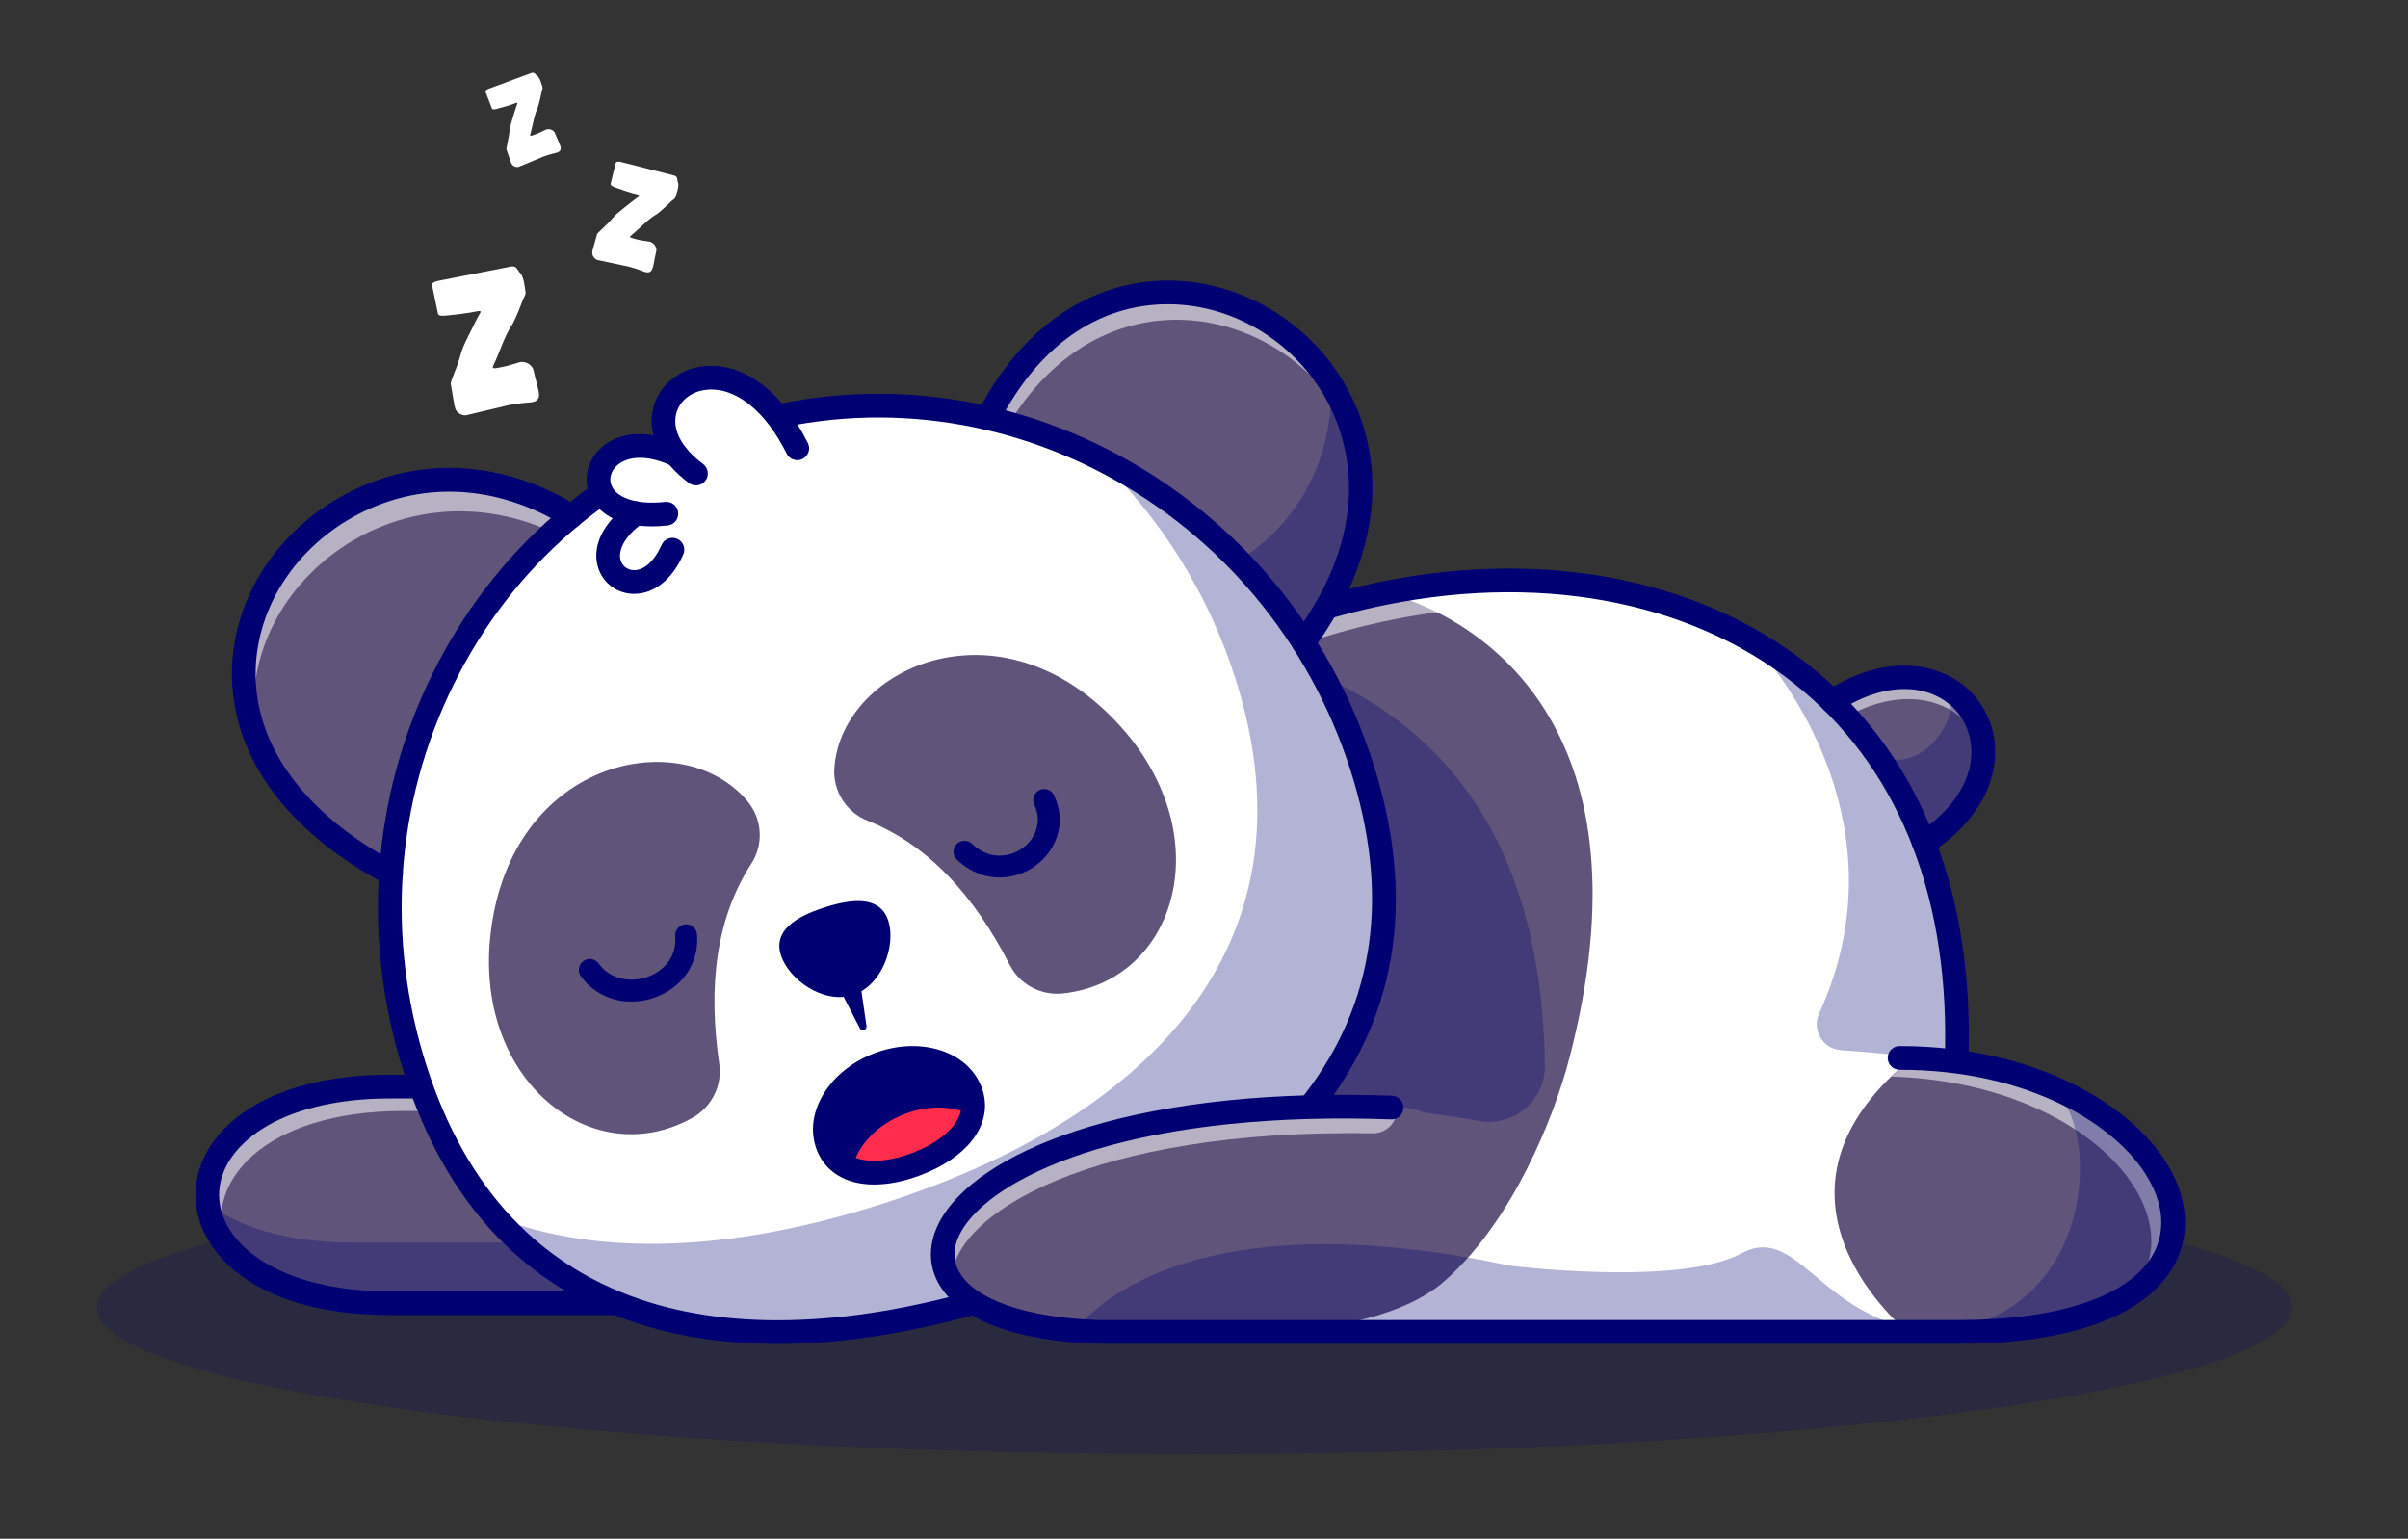
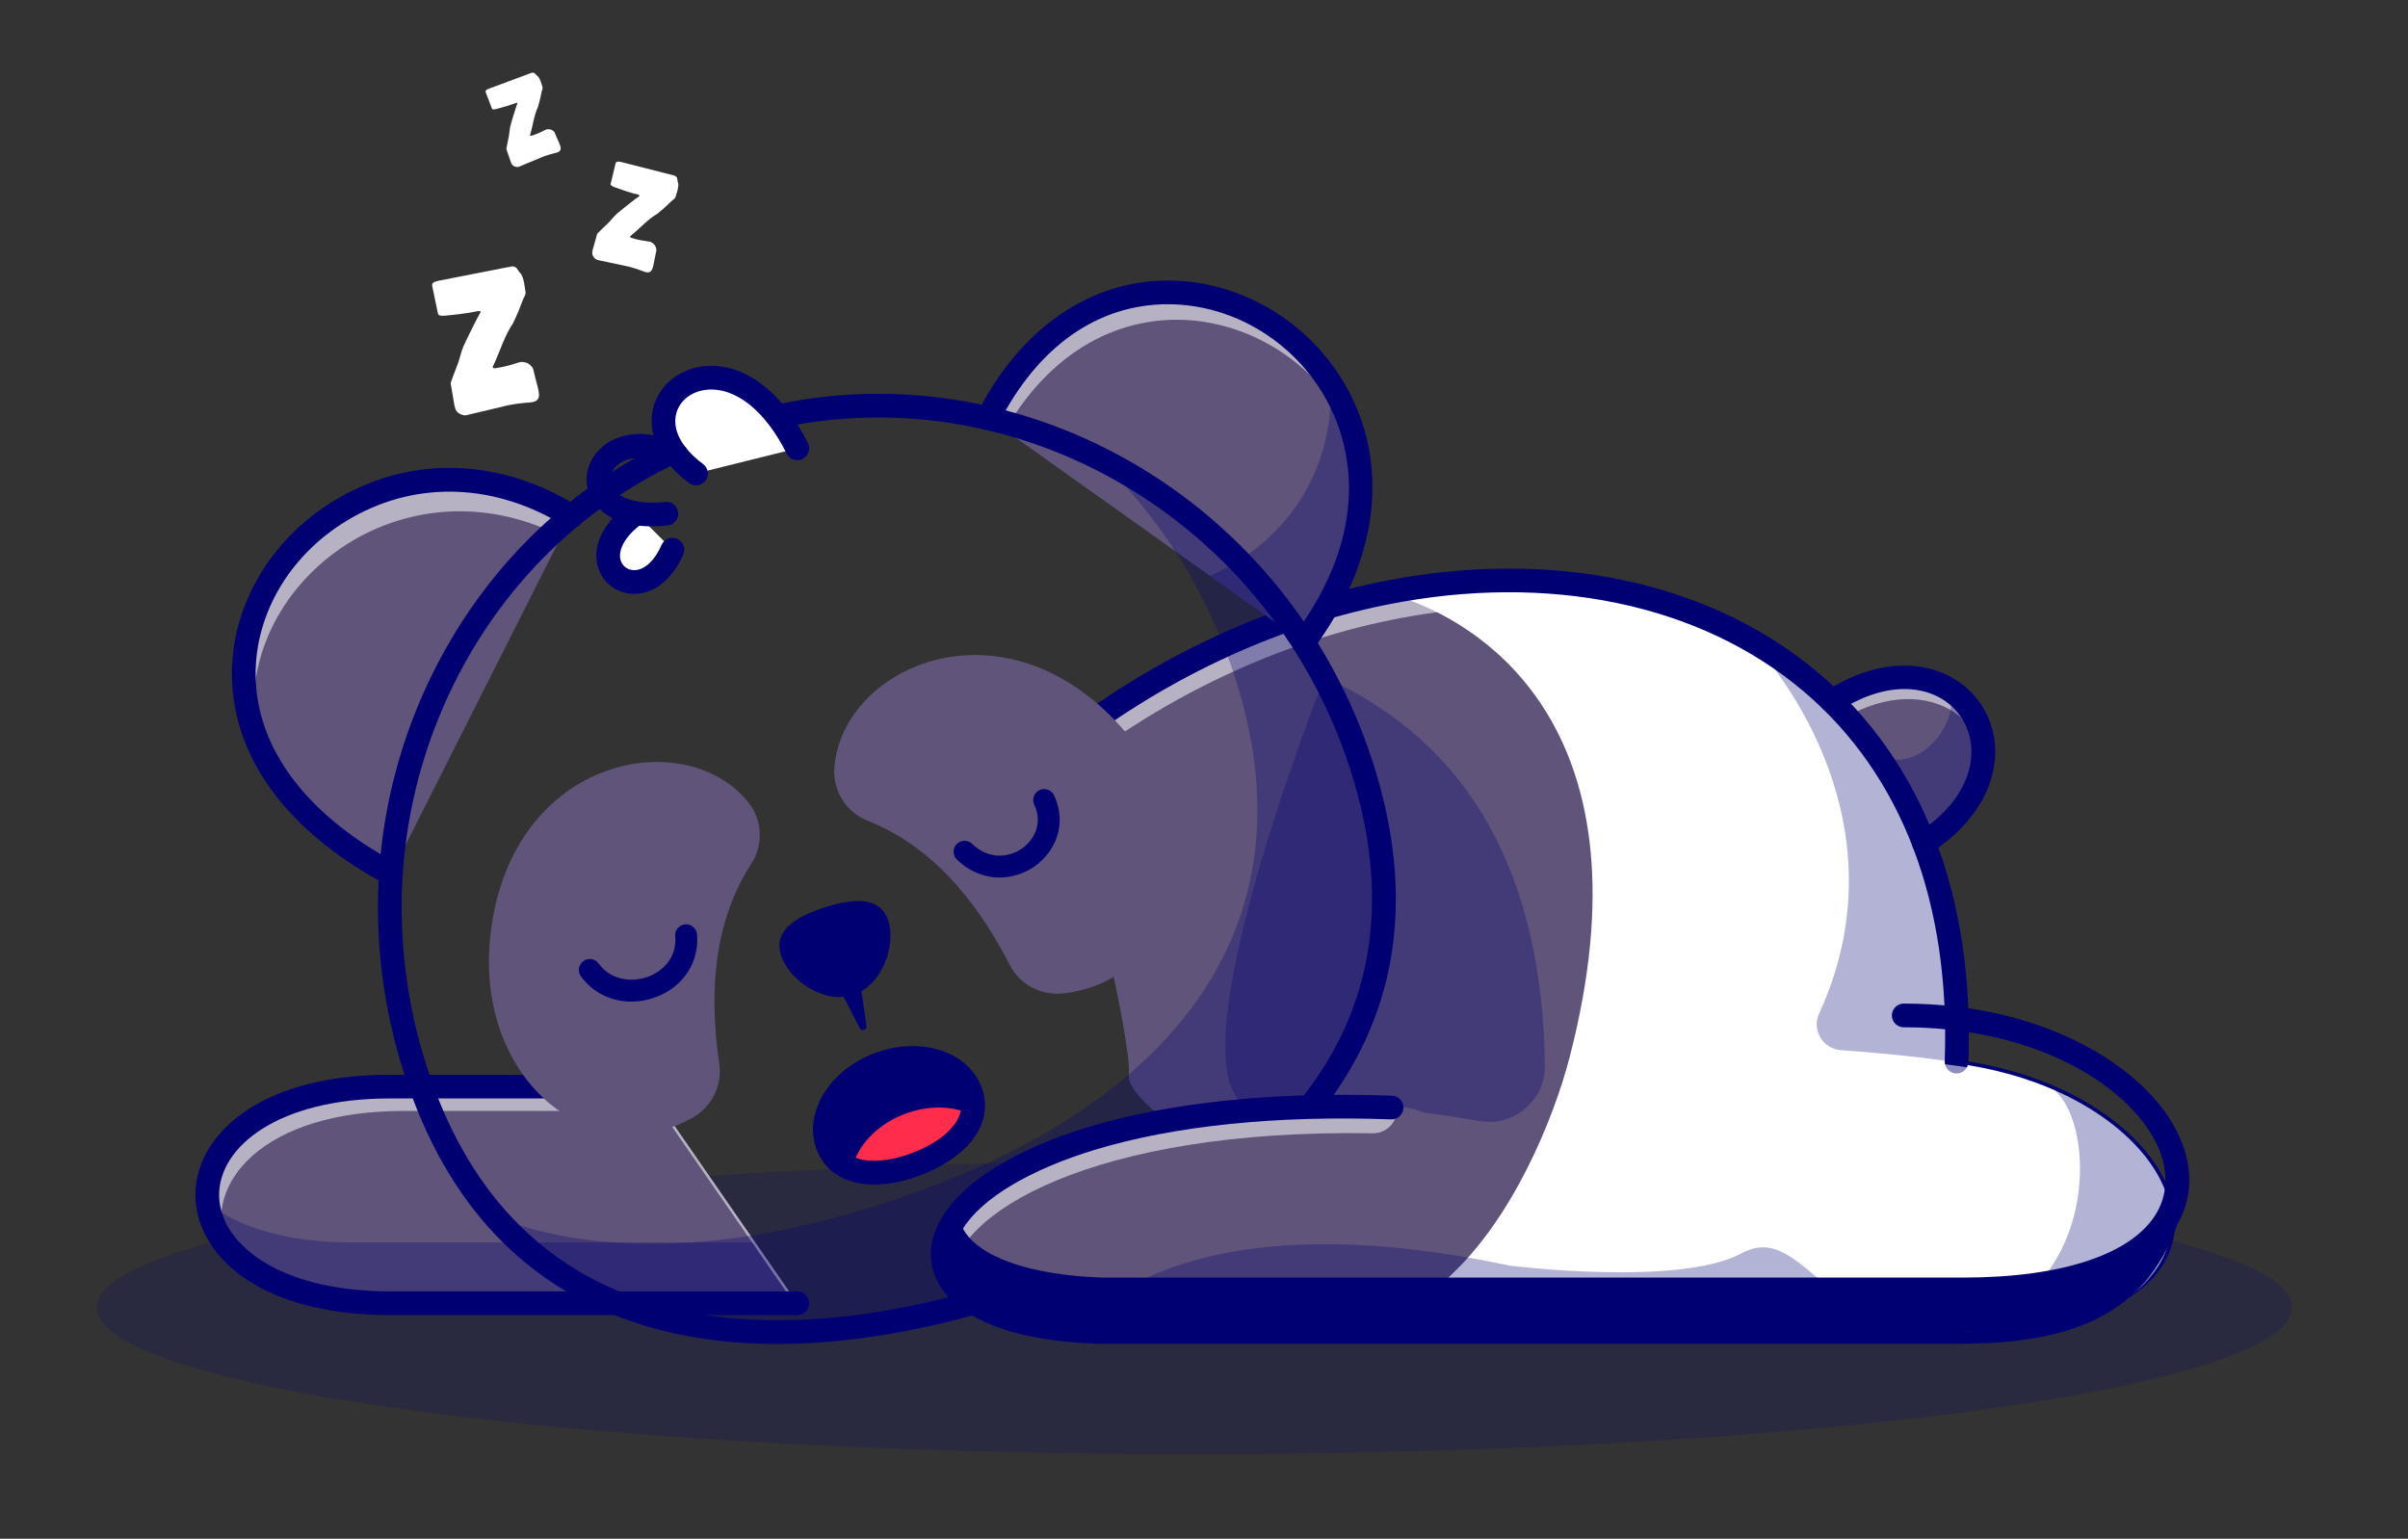
<svg xmlns="http://www.w3.org/2000/svg" version="1.1" id="Layer_1" x="0px" y="0px" viewBox="0 0 2546.05 1627.14" enable-background="new 0 0 2546.05 1627.14" xml:space="preserve">
  <rect x="0" y="0" width="2546.05" height="1627.14" fill="#333333" stroke="none" />
  <g>
    <g opacity="0.2">
      <ellipse fill="#000072" cx="1263" cy="1382.62" rx="1160.55" ry="155.18" />
    </g>
    <g>
      <path fill="#60547B" d="M842.97,1378.1H412.25c-257.48,0-257.48-229.05,0-229.05h272.28" />
    </g>
    <g opacity="0.3">
      <path fill="#000072" d="M842.98,1378.09H412.25c-121.94,0-186.12-51.36-192.56-105.45c31.96,24.5,82.78,41.28,152.52,41.28h426.36    L842.98,1378.09z" />
    </g>
    <g opacity="0.55">
      <path fill="#FFFFFF" d="M842.98,1378.09h-3.28l-140.62-203.3H426.81c-148.92,0-211.71,76.66-188.38,141.27    c-53.55-67.85,4.4-167.01,173.81-167.01h272.28L842.98,1378.09z" />
    </g>
    <g>
      <g>
        <path fill="#FFFFFF" d="M2089.93,1408.19c-5.86,0.18-11.87,0.25-17.98,0.25h-911.52c-8.01-0.25-15.73-0.73-23.15-1.31     c-267.04-21.66-151.76-252.7,330.59-236.06l-440.09-299.33c28.54-29.34,58.39-56.2,89.22-80.56     c108.4-85.65,228.64-140.29,346.21-163.91c147.79-29.74,291.28-10.48,401.5,57.73c128.53,79.43,211.82,225.36,203.99,437.61     c19.29,2.55,37.64,6.3,54.93,11.03c14.49,3.97,28.21,8.63,41.1,13.87C2340.99,1219.27,2366.98,1400.73,2089.93,1408.19z" />
      </g>
      <g>
        <path fill="#000072" d="M2071.95,1410.37h-911.52c-7.36-0.23-14.96-0.66-23.3-1.32c-90.36-7.33-144.86-40.14-142.23-85.64     c2.28-39.51,48.12-80.28,122.63-109.06c61.34-23.69,170.54-50.64,343.77-45.43l-436.5-296.88l1.6-1.65     c28.15-28.94,58.23-56.1,89.4-80.72c105-82.96,225-139.77,347.03-164.29c150.47-30.28,293.55-9.69,402.9,57.98     c138.99,85.89,211.75,241.24,204.96,437.57c18.26,2.49,36.23,6.13,53.45,10.85c14.29,3.91,28.19,8.6,41.31,13.94     c89.04,36.25,143.71,102.91,132.95,162.13c-11.22,61.72-87.19,98.99-208.42,102.25h0.01     C2084.48,1410.29,2078.58,1410.37,2071.95,1410.37z M1418.5,1172.13c-148.07,0-243.77,24.26-299.59,45.82     c-73.05,28.22-117.98,67.73-120.17,105.69c-2.49,43.17,50.65,74.43,138.69,81.57c8.28,0.65,15.82,1.08,23.06,1.3h911.46     c6.59,0,12.45-0.08,17.92-0.25l0.01,0c119.25-3.21,193.87-39.33,204.74-99.09c10.43-57.4-43.27-122.32-130.61-157.87     c-12.98-5.28-26.73-9.92-40.88-13.79c-17.6-4.82-35.99-8.51-54.67-10.98l-1.74-0.23l0.07-1.75     c7.22-195.71-64.9-350.52-203.08-435.9c-108.51-67.15-250.6-87.57-400.11-57.48c-121.44,24.4-240.87,80.95-345.4,163.53     c-30.45,24.05-59.85,50.53-87.43,78.74l443.7,301.78l-6.66-0.23C1450.77,1172.41,1434.33,1172.13,1418.5,1172.13z" />
      </g>
    </g>
    <g>
      <path fill="#000072" d="M842.97,1390.62H412.25c-141.28,0-205.63-65.86-205.63-127.05s64.35-127.05,205.63-127.05h272.29    c6.92,0,12.52,5.61,12.52,12.52c0,6.92-5.61,12.53-12.52,12.53H412.25c-118.55,0-180.58,51.31-180.58,102s62.03,102,180.58,102    h430.73c6.92,0,12.53,5.61,12.53,12.53S849.89,1390.62,842.97,1390.62z" />
    </g>
    <g>
      <path fill="#60547B" d="M1659.42,1118.69c-17.18,66.03-60.68,170.65-127.22,231.4l-173.23-86.53c0,0-170.32-89.44-165.48-127.44    c4.19-32.87-52.96-271.88-76.48-344.94c19.58-15.47,39.53-29.92,59.81-43.35c91.95-61.01,190.05-101.2,286.4-120.56    c0.98-0.18,12.38,1.97,29.52,8.41C1567.07,663.64,1749.55,772.19,1659.42,1118.69z" />
    </g>
    <g opacity="0.55">
      <path fill="#FFFFFF" d="M2046.87,929.04c-83.72-232.97-322.91-324.41-574.55-273.77c-117.58,23.62-237.81,78.26-346.21,163.91    c-26.21,20.71-51.73,43.21-76.3,67.56l-22.02-15c28.54-29.34,58.39-56.2,89.22-80.56c108.4-85.65,228.64-140.29,346.21-163.91    C1724.72,574.68,1972.76,675.44,2046.87,929.04z" />
    </g>
    <g opacity="0.3">
      <path fill="#000072" d="M1400.44,716.09c156.2,70.97,230.3,210.85,233.04,410.62c0.51,36.94-32.95,65.16-69.34,58.74    c-59.87-10.56-149.33-21.83-224.81-12.73C1212.89,1187.95,1400.44,716.09,1400.44,716.09z" />
    </g>
    <g>
      <path fill="#60547B" d="M2034.24,891.59l-45.87-70.76l-51.36-79.21c50.12-32.51,95.26-31.01,124.71-11.98    C2109.81,760.69,2116.11,838.55,2034.24,891.59z" />
    </g>
    <g opacity="0.55">
      <path fill="#FFFFFF" d="M2065.58,752.76c15.01,9.69,25.95,23.95,31.4,40.59c-0.53-26.35-13.65-49.76-35.26-63.71    c-29.45-19.04-74.59-20.53-124.71,11.98l11.84,18.25C1995.76,732.49,2037.7,734.74,2065.58,752.76z" />
    </g>
    <g>
      <path fill="#000072" d="M2068.72,1135.15c-0.16,0-0.31,0-0.47-0.01c-6.91-0.26-12.31-6.07-12.05-12.98    c6.19-167.59-45.3-302.73-148.92-390.82c-109.18-92.82-270.14-126.28-441.59-91.78c-119.81,24.07-237.7,79.91-340.92,161.46    c-30.68,24.23-60.29,50.97-88,79.46c-4.82,4.96-12.75,5.07-17.71,0.25c-4.96-4.82-5.07-12.75-0.25-17.71    c28.47-29.27,58.9-56.75,90.43-81.65c106.3-83.99,227.85-141.52,351.51-166.36c179.02-36.01,347.7-0.57,462.76,97.26    c109.67,93.23,164.2,235.3,157.72,410.83C2080.98,1129.84,2075.42,1135.15,2068.72,1135.15z" />
    </g>
    <g>
      <path fill="#60547B" d="M1044.73,442.07c150.16-295.55,543.64-45.21,333.51,237.3" />
    </g>
    <g opacity="0.3">
      <path fill="#000072" d="M1279.23,608.92l99.01,70.44c77.61-104.32,72.88-204.28,28.5-273.97    C1411.12,485.05,1370.52,568.75,1279.23,608.92z" />
    </g>
    <g opacity="0.55">
      <path fill="#FFFFFF" d="M1044.73,442.06l18.01,12.81c106.06-183.48,313.21-128.52,370.3,12.54    C1393.37,301.39,1154.29,226.42,1044.73,442.06z" />
    </g>
    <g>
      <path fill="#60547B" d="M604.22,545.88c-250.52-155.09-527.18,198.09-190.74,378" />
    </g>
    <g opacity="0.55">
      <path fill="#FFFFFF" d="M272.62,784.85c-34.5-156.32,145.15-306.44,320.89-217.74l10.71-21.24    C409.69,425.47,199.44,611.44,272.62,784.85z" />
    </g>
    <g>
      <g>
-         <path fill="#FFFFFF" d="M439.09,1131.03c91.48,285.94,350.64,324.04,627.01,235.62c276.37-88.42,465.29-269.87,373.81-555.81     c-91.48-285.94-389.68-446.07-666.05-357.65C497.49,541.61,347.61,845.09,439.09,1131.03z" />
-       </g>
+         </g>
      <g>
        <path fill="#000072" d="M822.19,1410.58c-50.52,0-97.33-6.48-139.5-19.51c-119.6-36.94-202.18-124.23-245.44-259.45     c-44.4-138.77-33.9-285.95,29.55-414.43c63.46-128.5,172.3-222.91,306.47-265.83c276.94-88.61,576.81,72.4,668.47,358.9     c43.26,135.22,26.68,254.23-49.26,353.73c-66.25,86.79-178.9,157.5-325.79,204.5C979.17,1396.49,896.66,1410.58,822.19,1410.58z      M440.93,1130.45c42.85,133.95,124.58,220.39,242.9,256.94c103.56,31.99,235.55,24.19,381.68-22.57     c146.14-46.75,258.14-117.01,323.9-203.17c75.14-98.44,91.51-216.28,48.66-350.22c-91.01-284.47-388.71-444.35-663.63-356.4     c-133.16,42.6-241.19,136.31-304.19,263.86C407.25,846.47,396.84,992.63,440.93,1130.45z" />
      </g>
    </g>
    <g opacity="0.3">
      <path fill="#000072" d="M523.64,1286.72c123.4,140.95,327.73,148.62,542.47,79.91c276.35-88.41,465.28-269.85,373.8-555.78    c-47.78-149.36-151.95-264.36-279.92-327.6c65.22,62.07,116.54,141.47,146.16,234.07c91.49,285.96-97.44,467.4-373.79,555.81    C783.25,1320.85,639.12,1331.72,523.64,1286.72z" />
    </g>
    <g>
      <path fill="#000072" d="M822.18,1421.16c-51.59,0-99.45-6.64-142.61-19.97c-123.11-38.02-208.03-127.64-252.41-266.35    c-45.24-141.41-34.53-291.4,30.14-422.35c64.75-131.1,175.81-227.42,312.74-271.23c282.5-90.38,588.35,73.7,681.8,365.76    c44.37,138.71,27.24,260.97-50.94,363.39c-67.57,88.52-182.02,160.51-330.99,208.17C981.38,1406.91,897.77,1421.16,822.18,1421.16    z M451.02,1127.22c41.73,130.45,121.12,214.58,235.94,250.05c101.49,31.35,231.27,23.55,375.32-22.54    c144.06-46.09,254.27-115.08,318.71-199.5c72.91-95.53,88.72-210.11,46.99-340.56c-89.23-278.91-380.97-435.71-650.3-349.54    c-130.4,41.72-236.2,133.51-297.91,258.46C417.98,848.69,407.77,992.03,451.02,1127.22z" />
    </g>
    <g>
      <path fill="#000072" d="M1378.23,691.9c-2.6,0-5.22-0.81-7.47-2.48c-5.55-4.13-6.7-11.98-2.57-17.53    c82.77-111.29,59.18-199.72,37.74-242.53c-32.63-65.18-99.59-107.43-170.58-107.64c-0.18,0-0.37,0-0.54,0    c-74.1,0-137.61,44.73-178.91,126.02c-3.13,6.17-10.67,8.63-16.84,5.49c-6.17-3.13-8.63-10.67-5.49-16.84    c45.12-88.82,118.46-139.72,201.26-139.72c0.2,0,0.39,0,0.6,0c80.36,0.24,156.08,47.92,192.91,121.47    c40.86,81.61,26.26,179.55-40.04,268.7C1385.83,690.15,1382.05,691.9,1378.23,691.9z" />
    </g>
    <g>
      <path fill="#000072" d="M413.47,936.4c-1.99,0-4.01-0.48-5.89-1.48c-103.71-55.46-161.36-133.67-162.35-220.21    c-0.87-76.27,43.15-148.81,114.89-189.31c78.05-44.06,169.44-40.48,250.7,9.83c5.88,3.64,7.7,11.36,4.06,17.24    c-3.64,5.88-11.36,7.69-17.24,4.06c-73.27-45.36-155.35-48.75-225.2-9.32c-63.78,36.01-102.93,100.08-102.16,167.21    c0.88,77,53.84,147.46,149.12,198.41c6.1,3.26,8.4,10.85,5.14,16.95C422.27,934,417.94,936.4,413.47,936.4z" />
    </g>
    <g>
      <g>
        <path fill="#FFFFFF" d="M842.97,474.08c-72.48-145.93-204.08-45.43-107.09,26.62" />
      </g>
      <g>
        <path fill="#000072" d="M734.73,502.25c-27.82-20.67-40.03-45.98-33.48-69.44c5.38-19.25,22.96-33.02,44.79-35.09     c36.56-3.44,73.45,24.76,98.65,75.5l-3.45,1.72c-24.46-49.26-59.9-76.69-94.84-73.38c-20.24,1.92-36.5,14.59-41.44,32.29     c-6.1,21.84,5.59,45.64,32.06,65.31L734.73,502.25z" />
      </g>
    </g>
    <g>
      <g>
-         <path fill="#FFFFFF" d="M715.53,481.34c-92.5-43.66-122.49,73.68-10.96,61.86" />
-       </g>
+         </g>
      <g>
        <path fill="#000072" d="M689.81,545.94c-27.67,0-48.06-9.05-55.84-25.29c-5.98-12.48-3.14-27.3,7.25-37.74     c16.42-16.52,44.52-17.76,75.14-3.3l-1.64,3.49c-29.08-13.73-55.54-12.78-70.77,2.53c-9.22,9.27-11.77,22.37-6.5,33.36     c8.4,17.52,33.43,25.85,66.92,22.31l0.41,3.83C699.59,545.67,694.59,545.94,689.81,545.94z" />
      </g>
    </g>
    <g>
      <g>
        <path fill="#FFFFFF" d="M672.56,542.76c-71.94,51.85,6,111.95,38.45,38.51" />
      </g>
      <g>
        <path fill="#000072" d="M670.6,617.38c-0.74,0-1.48-0.03-2.22-0.08c-12.46-0.86-22.7-9.13-26.1-21.05     c-5.04-17.68,5.86-38.27,29.16-55.06l2.25,3.13c-21.92,15.8-32.28,34.82-27.71,50.88c2.95,10.34,11.84,17.51,22.66,18.26     c15.81,1.06,31-11.23,40.61-32.97l3.53,1.56C702.92,604.35,687.28,617.38,670.6,617.38z" />
      </g>
    </g>
    <g>
      <path fill="#000072" d="M735.87,513.23c-2.6,0-5.22-0.81-7.46-2.47c-31.08-23.09-45.04-53.29-37.36-80.79    c6.56-23.51,27.76-40.3,54-42.79c41.07-3.9,81.91,26.52,109.14,81.34c3.08,6.2,0.55,13.71-5.64,16.79    c-6.2,3.08-13.72,0.55-16.79-5.64c-22.44-45.17-53.98-70.38-84.35-67.54c-15.83,1.5-28.48,11.15-32.24,24.59    c-4.85,17.38,5.42,37.04,28.18,53.95c5.55,4.13,6.71,11.97,2.58,17.52C743.47,511.48,739.69,513.23,735.87,513.23z" />
    </g>
    <g>
      <path fill="#000072" d="M689.07,556.59c-44.41,0-59.86-21.36-64.66-31.36c-7.95-16.58-4.3-36.13,9.29-49.8    c19.73-19.85,52.32-21.87,87.19-5.41c6.26,2.95,8.93,10.42,5.98,16.67c-2.95,6.26-10.42,8.94-16.67,5.98    c-29.26-13.81-49.52-8.84-58.73,0.42c-6.11,6.14-7.82,14.31-4.46,21.31c4.92,10.26,22.26,19.95,56.25,16.35    c6.9-0.72,13.05,4.26,13.77,11.14c0.73,6.88-4.26,13.05-11.14,13.77C699.87,556.29,694.27,556.59,689.07,556.59z" />
    </g>
    <g>
      <path fill="#000072" d="M670.64,627.98c-1,0-2-0.04-3-0.11c-16.96-1.17-30.92-12.45-35.56-28.72    c-6.32-22.16,6.08-47.05,33.15-66.56c5.61-4.04,13.44-2.78,17.48,2.84c4.04,5.61,2.77,13.44-2.84,17.48    c-21.37,15.4-26.26,30.44-23.71,39.37c1.71,6,6.89,10.16,13.2,10.59c11.16,0.78,22.46-9.2,30.18-26.68    c2.79-6.33,10.18-9.19,16.52-6.39c6.33,2.79,9.19,10.19,6.39,16.52C710.85,612.63,691.64,627.98,670.64,627.98z" />
    </g>
    <g>
      <path fill="#000072" d="M825.7,1010.07c8.19,25.59,44.7,52.14,76.05,42.11c31.35-10.03,45.68-52.85,37.49-78.43    c-8.19-25.59-35.79-24.3-67.15-14.27C840.74,969.5,817.51,984.48,825.7,1010.07z" />
    </g>
    <g>
      <path fill="#000072" d="M1027.79,1178.97c-5.42,21.66-28.32,40.44-58.82,52.02c-25.23,9.57-49.87,11.94-68.03,5.31    c-11.87-4.33-20.97-12.49-25.7-24.97c-11.98-31.63,12.09-70.07,53.76-85.87c41.68-15.8,85.18-2.95,97.15,28.72    C1029.36,1162.66,1029.76,1171,1027.79,1178.97z" />
    </g>
    <g>
      <path fill="#FF2C4B" d="M1027.79,1178.97c-5.42,21.66-28.32,40.44-58.82,52.02c-25.23,9.57-49.87,11.94-68.03,5.31    c4.84-23.88,25.74-46.99,55.73-58.35C982.25,1168.23,1008.53,1169.36,1027.79,1178.97z" />
    </g>
    <g>
      <path fill="#000072" d="M908.34,1030.96l7.83,54.14c0.3,2.05-1.13,3.96-3.18,4.25c-1.63,0.23-3.16-0.62-3.88-2l-25.05-48.63    c-3.27-6.34-0.77-14.13,5.57-17.4c6.34-3.27,14.13-0.77,17.4,5.57C907.71,1028.19,908.14,1029.6,908.34,1030.96z" />
    </g>
    <g>
      <path fill="#60547B" d="M917.02,867.71c63.63,25.22,112.65,78.43,150.66,152.73c10.65,20.82,33.24,32.62,56.48,30.05    c116.98-12.94,163.77-158.92,67.25-274.72c-126.11-149.49-301.47-72.38-309.22,36.31C880.48,836.12,894.61,858.83,917.02,867.71z" />
    </g>
    <g>
      <path fill="#60547B" d="M794.52,913.07c-37.18,57.46-46.21,129.25-34.03,211.82c3.41,23.13-8.13,45.86-28.55,57.25    c-102.77,57.36-225.6-34.35-214.22-184.67c15.92-194.93,203.48-233.93,272.87-149.91C805.94,866.14,807.62,892.83,794.52,913.07z" />
    </g>
    <g>
      <path fill="#000072" d="M1056.83,927.94c-15.01,0-30.89-5.45-45-18.9c-4.62-4.41-4.8-11.73-0.39-16.35    c4.4-4.62,11.73-4.8,16.35-0.39c18.91,18.03,40.49,13.78,53.21,4.66c11.76-8.42,22.1-25.56,12.56-46.14    c-2.69-5.79-0.17-12.67,5.63-15.35c5.8-2.69,12.67-0.17,15.35,5.63c14.49,31.26,0.36,60.03-20.08,74.67    C1084.1,923.19,1070.84,927.94,1056.83,927.94z" />
    </g>
    <g>
      <path fill="#000072" d="M667.58,1059.19c-21.08,0-40.82-9.46-53.33-26.74c-3.75-5.17-2.59-12.4,2.59-16.15    c5.18-3.74,12.4-2.59,16.15,2.59c13.15,18.17,35.75,20.07,52.31,13.9c15.15-5.64,30.63-19.85,28.63-42.81    c-0.55-6.36,4.16-11.97,10.52-12.52c6.36-0.56,11.97,4.16,12.52,10.52c2.57,29.56-14.55,55.66-43.6,66.48    C684.81,1057.65,676.09,1059.19,667.58,1059.19z" />
    </g>
    <g>
      <path fill="#000072" d="M924.38,1252.59c-5.41,0-10.61-0.43-15.57-1.3c-21.99-3.85-38.07-16.46-45.28-35.5    c-7.22-19.05-4.43-40.35,7.84-59.97c11.59-18.53,30.48-33.47,53.18-42.07c22.7-8.6,46.74-9.92,67.7-3.73    c22.19,6.56,38.39,20.66,45.61,39.72h0c7.22,19.05,3.53,39.15-10.39,56.6c-11.87,14.88-30.57,27.46-54.07,36.36    C956.11,1249.25,939.45,1252.59,924.38,1252.59z M964.88,1131.21c-10.28,0-21,2-31.45,5.96c-17.61,6.67-32.11,18.01-40.82,31.93    c-8.03,12.82-10.03,26.25-5.66,37.81c4.07,10.75,12.88,17.38,26.18,19.71c14.13,2.47,32.38-0.14,51.4-7.34    c19.02-7.21,34.42-17.35,43.36-28.55c8.42-10.55,10.62-21.36,6.55-32.1c0,0,0,0,0,0c-4.38-11.56-14.78-20.28-29.29-24.57    C978.76,1132.15,971.92,1131.21,964.88,1131.21z" />
    </g>
    <g>
      <path fill="#60547B" d="M1542.31,1212.69c50.76,113.45-9.14,178.69-179.67,195.76h-202.21c-297-9.97-187.79-255.61,310.9-237.26    l0,0C1501.46,1168.25,1529.94,1185.06,1542.31,1212.69z" />
    </g>
    <g opacity="0.55">
      <path fill="#FFFFFF" d="M1476.98,1173.4L1476.98,1173.4c0,14.01-11.52,25.24-25.53,25.01c-296.8-5-446.63,85.8-445.61,156.78    c-48.38-71.46,96.43-188.7,428.84-184.88L1476.98,1173.4z" />
    </g>
    <g>
-       <path fill="#60547B" d="M2071.95,1408.44h-54.93c0,0-173.85-140.03,0-285.82c1.49-1.24,2.95-2.48,4.33-3.71    C2318.09,1126.81,2434.61,1408.44,2071.95,1408.44z" />
-     </g>
+       </g>
    <g opacity="0.55">
      <path fill="#FFFFFF" d="M2017.5,1122.76c-1.38,1.24-2.84,2.48-4.33,3.71c-4.76,3.99-9.22,7.98-13.47,11.97    c211.72,6.3,331.05,152.01,248.78,234.25C2365.87,1294.83,2244.36,1128.8,2017.5,1122.76z" />
    </g>
    <g>
-       <path fill="#000072" d="M2071.95,1420.96h-911.53c-0.14,0-0.28,0-0.42-0.01c-87.8-2.95-147.59-26.06-168.36-65.09    c-11.42-21.46-9.54-46.31,5.28-69.99c23.66-37.8,78.27-71.21,153.77-94.07c86.58-26.22,197.62-37.67,321.1-33.13    c6.91,0.26,12.31,6.07,12.06,12.98c-0.26,6.91-6,12.32-12.98,12.06c-120.76-4.44-228.96,6.64-312.92,32.07    c-68.69,20.8-119.64,51.19-139.8,83.39c-10.16,16.22-11.64,31.34-4.4,44.93c15.89,29.86,70.79,49.23,146.88,51.81h911.32    c104.52,0,178.91-25.02,204.09-68.63c13.6-23.56,12.02-52.27-4.47-80.83c-33.11-57.35-127.31-115.21-263.1-115.21    c-6.92,0-12.53-5.61-12.53-12.53c0-6.92,5.61-12.53,12.53-12.53c145.79,0,248.08,64.15,284.79,127.74    c21.15,36.63,22.74,74.24,4.47,105.88C2267.52,1392.14,2187.34,1420.96,2071.95,1420.96z" />
+       <path fill="#000072" d="M2071.95,1420.96h-911.53c-0.14,0-0.28,0-0.42-0.01c-87.8-2.95-147.59-26.06-168.36-65.09    c-11.42-21.46-9.54-46.31,5.28-69.99c23.66-37.8,78.27-71.21,153.77-94.07c86.58-26.22,197.62-37.67,321.1-33.13    c6.91,0.26,12.31,6.07,12.06,12.98c-0.26,6.91-6,12.32-12.98,12.06c-120.76-4.44-228.96,6.64-312.92,32.07    c-68.69,20.8-119.64,51.19-139.8,83.39c15.89,29.86,70.79,49.23,146.88,51.81h911.32    c104.52,0,178.91-25.02,204.09-68.63c13.6-23.56,12.02-52.27-4.47-80.83c-33.11-57.35-127.31-115.21-263.1-115.21    c-6.92,0-12.53-5.61-12.53-12.53c0-6.92,5.61-12.53,12.53-12.53c145.79,0,248.08,64.15,284.79,127.74    c21.15,36.63,22.74,74.24,4.47,105.88C2267.52,1392.14,2187.34,1420.96,2071.95,1420.96z" />
    </g>
    <g>
      <path fill="#000072" d="M2034.24,904.12c-4.1,0-8.12-2.01-10.52-5.71c-3.76-5.81-2.11-13.56,3.7-17.32    c60.79-39.4,66.81-90.77,46.68-121.83c-10.71-16.52-28.21-27.14-49.29-29.91c-24.92-3.29-52.94,4.6-80.98,22.78    c-5.8,3.75-13.56,2.11-17.32-3.7c-3.76-5.81-2.11-13.56,3.7-17.32c71.88-46.59,137.38-27.96,164.92,14.53    c14.76,22.78,18.37,50.47,10.16,77.99c-8.91,29.88-31.13,57.02-64.24,78.49C2038.94,903.46,2036.57,904.12,2034.24,904.12z" />
    </g>
    <g opacity="0.3">
      <path fill="#000072" d="M1946.4,1110.49c-19-1.38-31-21.28-23.04-38.59c98.41-214.18-64.97-386.26-64.97-386.26l6.33-0.62    c128.53,79.43,211.82,225.36,203.99,437.61c19.29,2.55,37.64,6.3,54.93,11.03C2071.12,1121.06,1993.77,1113.92,1946.4,1110.49z" />
    </g>
    <g opacity="0.3">
      <path fill="#000072" d="M2071.95,1408.44h-21.62c172.87-19.4,171.34-230.56,114.81-260.7c-0.15-0.07-0.25-0.15-0.4-0.22    C2344.7,1220.8,2368,1408.44,2071.95,1408.44z" />
    </g>
    <g opacity="0.3">
      <path fill="#000072" d="M2049.38,1408.44h-888.95c-8.01-0.25-15.73-0.73-23.15-1.31l-0.07-0.04c0,0,95.08-146.33,459.09-68.69    c0,0,179.6,22.42,245.12-13.07C1903.34,1291.85,1926.24,1402.07,2049.38,1408.44z" />
    </g>
    <g>
      <g>
        <path fill="#7A2938" d="M2089.93,1408.19c-5.86,0.18-11.87,0.25-17.98,0.25C2078.83,1408.12,2084.8,1408.04,2089.93,1408.19z" />
      </g>
      <g>
-         <path fill="#000072" d="M2071.95,1410.37l-0.09-3.85c6.71-0.32,12.81-0.4,18.13-0.26l0.01,3.85     C2084.48,1410.29,2078.58,1410.37,2071.95,1410.37z" />
-       </g>
+         </g>
    </g>
    <g opacity="0.3">
      <path fill="#000072" d="M2034.24,891.59l-45.87-70.76l-5.53-25.52c39.17,28.94,90.13-26.32,78.88-65.67    C2109.81,760.69,2116.11,838.55,2034.24,891.59z" />
    </g>
  </g>
  <g>
    <g>
      <g>
        <path fill="#FFFFFF" d="M476.55,405.63c-0.04-0.22,0.25-1.16,0.21-1.37c2.5-7.56,4.62-12.15,7.19-19.27     c2.15-5.71,3.46-12.4,5.83-18.15c0.65-1.45,4.37-9.66,5.56-11.86c4.2-8.07,7.89-16.49,12.56-24.42c0.22-0.04,0.29-0.94,0.25-1.15     c0,0-0.29-0.4-0.51-0.36c-0.22,0.04-1.33,0-1.59-0.18c-11.62,2.42-23.86,3.84-35.7,4.96c-1.34,0-6.79,0.71-7.27-2.11l-6.13-29.48     c-0.92-4.08,4.75-4.82,7.1-5.44l77.19-15.13c5.13,0.02,5.39,2.87,7.97,6.22c0.04,0.22,1.56,1.3,1.63,1.73     c3.41,5.66,3.73,12.73,4.76,18.8c0.52,3.03-0.96,4.84-2.29,7.52c-3.54,9.29-6.16,16.2-10.78,25.68     c-9.63,14.11-14.09,31.14-21.55,46.22c0,0,0.04,0.22,0.07,0.43c0.18,1.08,1.52,1.08,2.21,1.18c1.08-0.18,5.41-0.92,6.5-1.11     c4.01-0.68,7.94-1.79,11.83-2.95c1.98-0.59,3.95-1.2,5.93-1.78c0.96-0.28,1.99-0.71,2.98-0.84c0.74-0.09,1.6-0.01,2.34,0.03     c2.07,0.12,4.1,0.74,5.88,1.8c1.43,0.86,2.69,2,3.69,3.34c0.5,0.66,1.01,1.41,1.32,2.18c0.23,0.58,0.29,1.24,0.44,1.86     c0.66,2.74,1.33,5.48,1.99,8.22c1.14,4.69,2.69,9.47,3.45,14.23c0.55,3.41,0.66,6.97-2.55,9.2c-2.93,2.03-6.94,1.88-10.33,2.2     c-4.05,0.38-8.1,0.74-12.12,1.42c-1.51,0.26-6.28,1.07-6.71,1.14c-1.7,0.29-3.4,0.81-5.08,1.21c-8.26,1.96-16.52,3.92-24.78,5.89     c-3.78,0.9-7.56,1.8-11.34,2.69c-1.19,0.28-2.38,0.55-3.57,0.85c-2.53,0.63-5.65-0.58-7.8-1.95c-4.09-2.6-4.61-6.9-5.36-11.31     c-0.04-0.22-1.25-7.36-1.69-9.96C478.03,414.29,476.85,407.36,476.55,405.63z" />
      </g>
    </g>
    <g>
      <g>
        <path fill="#FFFFFF" d="M631.31,247.54c0.04-0.16,0.53-0.69,0.57-0.84c4.04-4.22,6.89-6.6,10.84-10.51     c3.22-3.11,6.2-7.13,9.58-10.2c0.88-0.76,5.94-5.03,7.42-6.12c5.32-4.03,10.42-8.45,16.01-12.24c0.16,0.04,0.49-0.53,0.53-0.69     c0,0-0.07-0.35-0.22-0.4c-0.16-0.04-0.89-0.42-1-0.62c-8.47-2.05-17.03-4.97-25.23-7.95c-0.89-0.42-4.72-1.66-4.15-3.68     l5.22-21.48c0.68-2.99,4.67-1.7,6.42-1.37l55.95,14.26c3.4,1.63,2.67,3.6,3.33,6.63c-0.04,0.16,0.62,1.35,0.54,1.66     c0.48,4.83-1.54,9.62-2.76,13.96c-0.61,2.17-2.16,2.91-3.88,4.27c-5.28,5.05-9.18,8.8-15.23,13.63     c-10.83,6.33-19.14,16.21-28.84,23.87c0,0-0.04,0.16-0.09,0.31c-0.22,0.77,0.67,1.19,1.09,1.48c0.77,0.22,3.88,1.09,4.66,1.31     c2.88,0.81,5.83,1.31,8.78,1.77c1.5,0.23,3,0.45,4.49,0.69c0.72,0.12,1.54,0.15,2.24,0.38c0.52,0.17,1.06,0.49,1.54,0.76     c1.33,0.73,2.49,1.78,3.33,3.05c0.68,1.02,1.15,2.17,1.4,3.38c0.12,0.6,0.23,1.25,0.19,1.86c-0.03,0.45-0.2,0.91-0.29,1.37     c-0.42,2.03-0.84,4.05-1.27,6.08c-0.72,3.47-1.2,7.12-2.19,10.52c-0.71,2.43-1.76,4.83-4.58,5.3c-2.58,0.42-5.19-0.94-7.54-1.79     c-2.81-1.02-5.61-2.06-8.48-2.87c-1.09-0.31-4.5-1.27-4.81-1.36c-1.22-0.34-2.51-0.53-3.75-0.8c-6.1-1.3-12.19-2.6-18.29-3.9     c-2.79-0.59-5.58-1.19-8.37-1.78c-0.88-0.19-1.75-0.39-2.63-0.56c-1.88-0.38-3.56-2.16-4.56-3.75c-1.89-3.01-0.88-6.03,0.01-9.19     c0.04-0.16,1.49-5.28,2.01-7.14C629.56,253.75,630.96,248.78,631.31,247.54z" />
      </g>
    </g>
    <g>
      <g>
        <path fill="#FFFFFF" d="M535.47,157.89c-0.04-0.13,0.04-0.72-0.01-0.85c0.77-4.79,1.59-7.76,2.44-12.3     c0.73-3.65,0.87-7.8,1.73-11.49c0.25-0.93,1.68-6.24,2.18-7.68c1.73-5.26,3.13-10.7,5.16-15.92c0.13-0.04,0.08-0.59,0.04-0.72     c0,0-0.21-0.21-0.34-0.17c-0.13,0.04-0.8,0.13-0.97,0.05c-6.75,2.6-13.98,4.65-20.99,6.48c-0.8,0.13-4.01,1.09-4.58-0.56     l-6.58-17.14c-0.95-2.36,2.39-3.36,3.74-3.97l44.96-16.67c3.09-0.49,3.52,1.2,5.4,2.96c0.04,0.13,1.06,0.63,1.15,0.88     c2.61,3.07,3.49,7.3,4.7,10.84c0.61,1.77-0.1,3.01-0.64,4.75c-1.22,5.94-2.12,10.35-3.97,16.5c-4.41,9.44-5.42,20.11-8.44,29.92     c0,0,0.04,0.13,0.09,0.25c0.22,0.63,1.02,0.5,1.44,0.5c0.63-0.22,3.17-1.08,3.8-1.3c2.35-0.8,4.6-1.85,6.83-2.94     c1.13-0.55,2.26-1.11,3.4-1.65c0.55-0.26,1.13-0.62,1.71-0.8c0.43-0.13,0.96-0.16,1.41-0.21c1.25-0.13,2.54,0.04,3.71,0.51     c0.95,0.38,1.81,0.94,2.55,1.65c0.36,0.35,0.75,0.75,1.01,1.18c0.19,0.32,0.3,0.72,0.44,1.07c0.67,1.58,1.34,3.17,2,4.75     c1.14,2.71,2.54,5.43,3.47,8.22c0.66,2,1.08,4.13-0.63,5.78c-1.56,1.51-3.99,1.81-6,2.34c-2.4,0.63-4.8,1.24-7.15,2.04     c-0.89,0.3-3.67,1.26-3.93,1.34c-1,0.34-1.97,0.82-2.94,1.22c-4.78,1.99-9.56,3.98-14.33,5.97c-2.19,0.91-4.37,1.82-6.56,2.73     c-0.69,0.29-1.38,0.57-2.07,0.86c-1.46,0.63-3.46,0.2-4.89-0.41c-2.72-1.16-3.45-3.7-4.33-6.28c-0.04-0.13-1.47-4.31-2-5.83     C537.21,162.96,535.82,158.9,535.47,157.89z" />
      </g>
    </g>
  </g>
</svg>